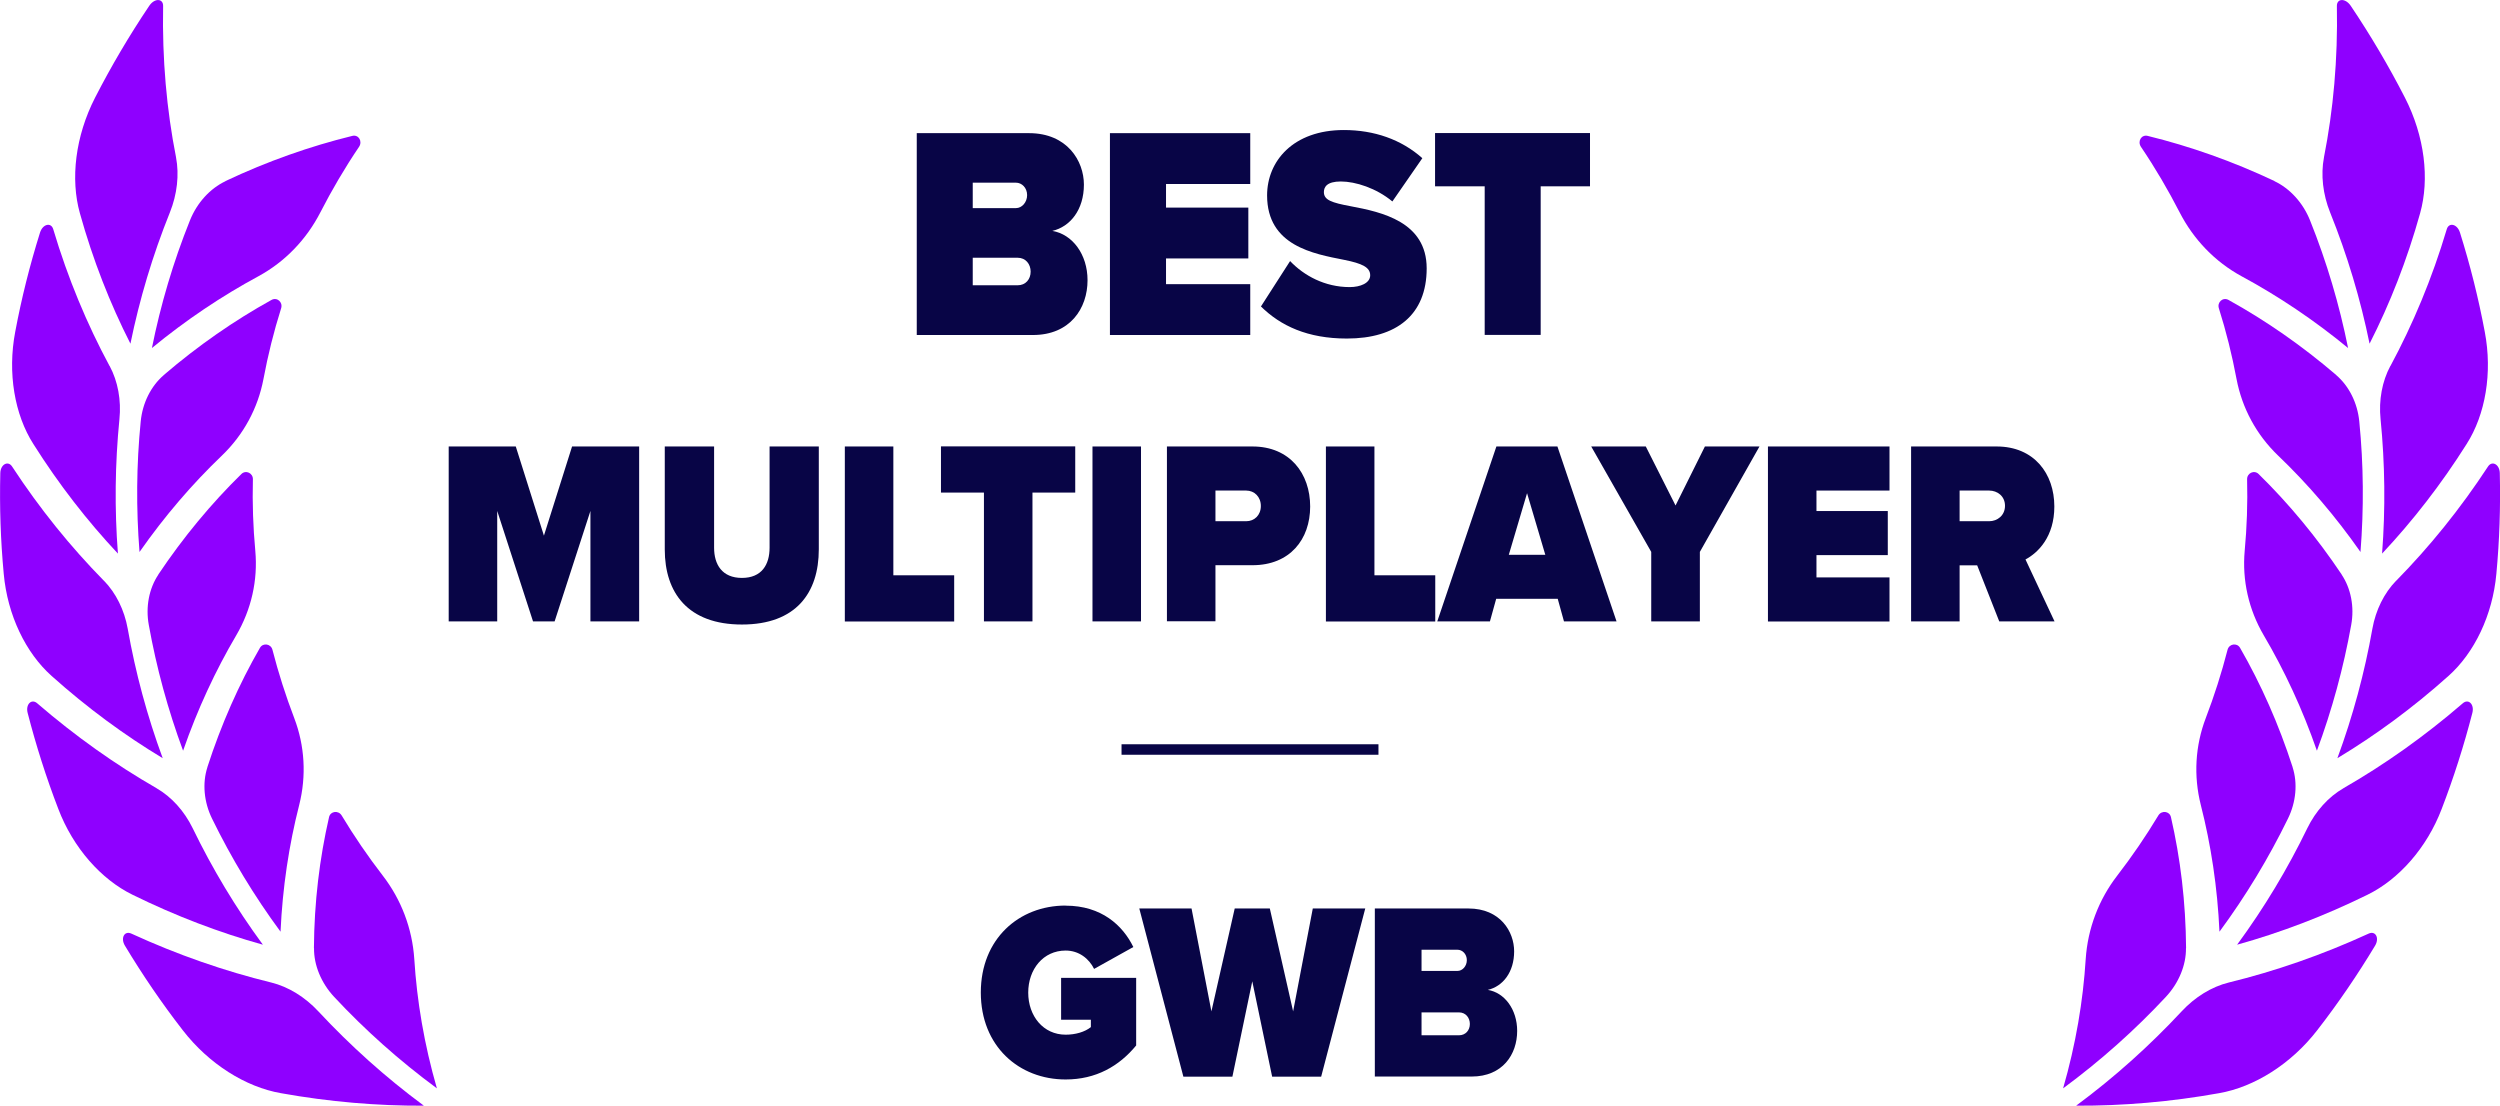
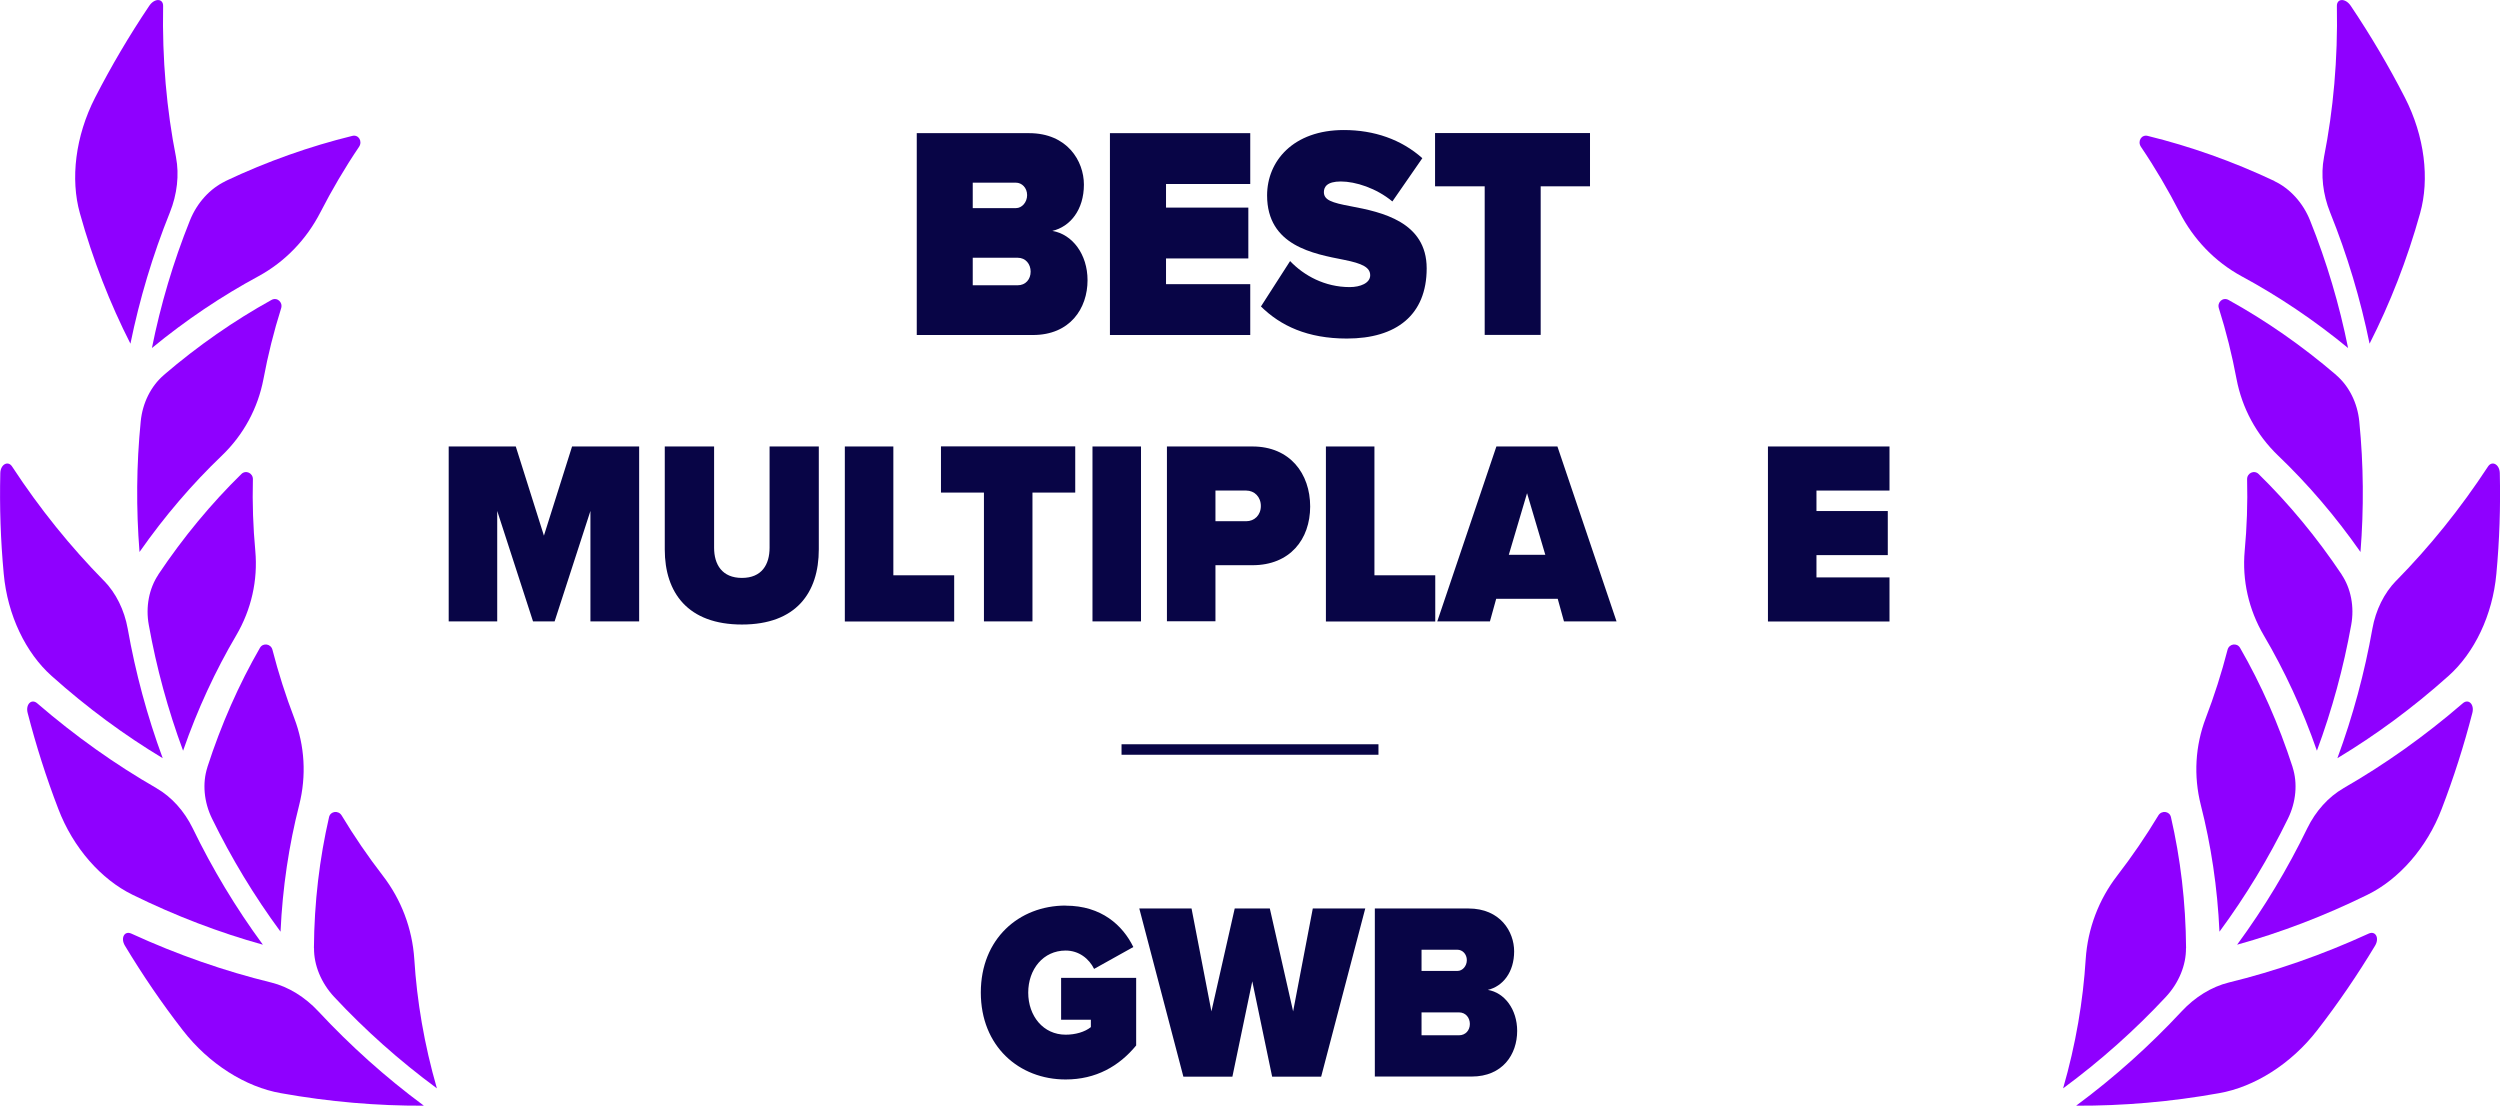
<svg xmlns="http://www.w3.org/2000/svg" id="Capa_2" data-name="Capa 2" viewBox="0 0 247.83 109.62">
  <defs>
    <style> .cls-1 { fill: #8f00ff; } .cls-2 { fill: #080546; } </style>
  </defs>
  <g id="Capa_1-2" data-name="Capa 1">
    <g>
      <g>
        <g>
          <path class="cls-1" d="M220.94,97.4c4.62-1.13,9.27-2.74,13.87-4.85.68-.31,1.09.43.64,1.19-1.74,2.89-3.65,5.7-5.74,8.39-2.58,3.34-6.23,5.63-9.73,6.24-4.79.86-9.54,1.26-14.17,1.24,3.84-2.84,7.32-5.98,10.46-9.35,1.32-1.42,2.97-2.44,4.67-2.86Z" />
          <path class="cls-1" d="M216.71,93.99c-.03-4.55-.56-8.9-1.5-12.99-.14-.6-.93-.69-1.25-.16-1.24,2.06-2.6,4.05-4.08,5.97-1.82,2.36-2.92,5.23-3.12,8.27-.26,4.15-.98,8.44-2.24,12.81,3.73-2.75,7.13-5.79,10.18-9.06,1.29-1.38,2.02-3.16,2-4.83Z" />
          <path class="cls-1" d="M232.32,78.13c4.06-2.33,8.03-5.14,11.82-8.41.56-.49,1.17.1.95.95-.83,3.22-1.84,6.4-3.04,9.52-1.47,3.86-4.25,6.99-7.36,8.51-4.27,2.1-8.6,3.75-12.92,4.95,2.69-3.66,5.01-7.53,6.96-11.55.83-1.7,2.09-3.1,3.58-3.96Z" />
          <path class="cls-1" d="M227.28,76.07c-1.38-4.27-3.14-8.24-5.22-11.85-.31-.53-1.09-.4-1.24.2-.59,2.29-1.31,4.55-2.16,6.77-1.04,2.73-1.22,5.72-.49,8.61,1.01,3.96,1.65,8.16,1.85,12.56,2.62-3.55,4.88-7.3,6.79-11.21.81-1.65.97-3.52.46-5.09Z" />
          <path class="cls-1" d="M237.55,57.56c3.28-3.34,6.34-7.11,9.09-11.31.4-.62,1.15-.22,1.17.65.08,3.34-.03,6.67-.34,9.98-.37,4.1-2.18,7.84-4.75,10.13-3.52,3.15-7.22,5.87-11.01,8.15,1.54-4.18,2.7-8.48,3.47-12.84.33-1.84,1.16-3.53,2.36-4.76Z" />
          <path class="cls-1" d="M232.14,56.96c-2.49-3.72-5.26-7.05-8.24-9.97-.44-.43-1.16-.09-1.14.53.06,2.37-.02,4.74-.24,7.1-.26,2.9.39,5.8,1.89,8.36,2.06,3.5,3.84,7.32,5.27,11.44,1.5-4.05,2.64-8.23,3.4-12.47.33-1.79-.03-3.62-.95-4.99Z" />
-           <path class="cls-1" d="M236.97,36.28c2.23-4.14,4.13-8.68,5.58-13.55.21-.72,1.04-.53,1.31.32,1.02,3.25,1.84,6.53,2.46,9.84.78,4.09.06,8.22-1.8,11.13-2.53,4.01-5.35,7.63-8.38,10.86.34-4.43.29-8.89-.15-13.33-.19-1.87.15-3.74.97-5.27Z" />
          <path class="cls-1" d="M231.61,37.19c-3.42-2.93-7.01-5.42-10.7-7.46-.55-.3-1.14.23-.95.83.73,2.31,1.31,4.65,1.75,7,.55,2.9,1.97,5.53,4.11,7.59,2.94,2.81,5.69,6.01,8.18,9.57.34-4.3.31-8.63-.12-12.95-.18-1.83-1.02-3.5-2.28-4.58Z" />
          <path class="cls-1" d="M230.38,15.59c.93-4.71,1.38-9.72,1.28-14.98-.02-.78.84-.82,1.37-.04,1.99,2.96,3.78,6,5.37,9.1,1.97,3.84,2.46,8.09,1.51,11.47-1.29,4.63-2.99,8.96-5.01,12.93-.9-4.41-2.2-8.76-3.91-13.01-.72-1.79-.94-3.73-.61-5.46Z" />
          <path class="cls-1" d="M225.48,17.95c-4.15-1.96-8.38-3.45-12.58-4.48-.62-.15-1.03.54-.66,1.09,1.42,2.1,2.69,4.27,3.82,6.47,1.39,2.71,3.51,4.92,6.16,6.36,3.63,1.96,7.17,4.33,10.55,7.11-.86-4.28-2.11-8.52-3.77-12.65-.7-1.75-2-3.17-3.53-3.89Z" />
        </g>
        <g>
          <path class="cls-1" d="M26.89,97.4c-4.62-1.13-9.27-2.74-13.87-4.85-.68-.31-1.09.43-.64,1.19,1.74,2.89,3.65,5.7,5.74,8.39,2.58,3.34,6.23,5.63,9.73,6.24,4.79.86,9.54,1.26,14.17,1.24-3.84-2.84-7.32-5.98-10.46-9.35-1.32-1.42-2.97-2.44-4.67-2.86Z" />
          <path class="cls-1" d="M31.12,93.99c.03-4.55.56-8.9,1.5-12.99.14-.6.93-.69,1.25-.16,1.24,2.06,2.6,4.05,4.08,5.97,1.82,2.36,2.92,5.23,3.12,8.27.26,4.15.98,8.44,2.24,12.81-3.73-2.75-7.13-5.79-10.18-9.06-1.29-1.38-2.02-3.16-2-4.83Z" />
          <path class="cls-1" d="M15.51,78.13c-4.06-2.33-8.03-5.14-11.82-8.41-.56-.49-1.17.1-.95.95.83,3.22,1.84,6.4,3.04,9.52,1.47,3.86,4.25,6.99,7.36,8.51,4.27,2.1,8.6,3.75,12.92,4.95-2.69-3.66-5.01-7.53-6.96-11.55-.83-1.7-2.09-3.1-3.58-3.96Z" />
          <path class="cls-1" d="M20.55,76.07c1.38-4.27,3.14-8.24,5.22-11.85.31-.53,1.09-.4,1.24.2.59,2.29,1.31,4.55,2.16,6.77,1.04,2.73,1.22,5.72.49,8.61-1.01,3.96-1.65,8.16-1.85,12.56-2.62-3.55-4.88-7.3-6.79-11.21-.81-1.65-.97-3.52-.46-5.09Z" />
          <path class="cls-1" d="M10.29,57.56c-3.28-3.34-6.34-7.11-9.09-11.31-.4-.62-1.15-.22-1.17.65-.08,3.34.03,6.67.34,9.98.37,4.1,2.18,7.84,4.75,10.13,3.52,3.15,7.22,5.87,11.01,8.15-1.54-4.18-2.7-8.48-3.47-12.84-.33-1.84-1.16-3.53-2.36-4.76Z" />
          <path class="cls-1" d="M15.69,56.96c2.49-3.72,5.26-7.05,8.24-9.97.44-.43,1.16-.09,1.14.53-.06,2.37.02,4.74.24,7.1.26,2.9-.39,5.8-1.89,8.36-2.06,3.5-3.84,7.32-5.27,11.44-1.5-4.05-2.64-8.23-3.4-12.47-.33-1.79.03-3.62.95-4.99Z" />
-           <path class="cls-1" d="M10.86,36.28c-2.23-4.14-4.13-8.68-5.58-13.55-.21-.72-1.04-.53-1.31.32-1.02,3.25-1.84,6.53-2.46,9.84-.78,4.09-.06,8.22,1.8,11.13,2.53,4.01,5.35,7.63,8.38,10.86-.34-4.43-.29-8.89.15-13.33.19-1.87-.15-3.74-.97-5.27Z" />
          <path class="cls-1" d="M16.22,37.19c3.42-2.93,7.01-5.42,10.7-7.46.55-.3,1.14.23.95.83-.73,2.31-1.31,4.65-1.75,7-.55,2.9-1.97,5.53-4.11,7.59-2.94,2.81-5.69,6.01-8.18,9.57-.34-4.3-.31-8.63.12-12.95.18-1.83,1.02-3.5,2.28-4.58Z" />
          <path class="cls-1" d="M17.45,15.59c-.93-4.71-1.38-9.72-1.28-14.98.02-.78-.84-.82-1.37-.04-1.99,2.96-3.78,6-5.37,9.1-1.97,3.84-2.46,8.09-1.51,11.47,1.29,4.63,2.99,8.96,5.01,12.93.9-4.41,2.2-8.76,3.91-13.01.72-1.79.94-3.73.61-5.46Z" />
          <path class="cls-1" d="M22.35,17.95c4.15-1.96,8.38-3.45,12.58-4.48.62-.15,1.03.54.66,1.09-1.42,2.1-2.69,4.27-3.82,6.47-1.39,2.71-3.51,4.92-6.16,6.36-3.63,1.96-7.17,4.33-10.55,7.11.86-4.28,2.11-8.52,3.77-12.65.7-1.75,2-3.17,3.53-3.89Z" />
        </g>
      </g>
      <rect class="cls-2" x="111.18" y="73.78" width="25.47" height="1.04" />
      <g>
        <path class="cls-2" d="M90.88,33.2V13.2h11.13c3.79,0,5.44,2.76,5.44,5.1,0,2.49-1.35,4.17-3.13,4.59,1.98.33,3.49,2.31,3.49,4.89,0,2.79-1.73,5.43-5.41,5.43h-11.51ZM96.43,20.63h4.29c.58,0,1.1-.57,1.1-1.29s-.52-1.23-1.1-1.23h-4.29v2.52ZM96.43,28.28h4.45c.8,0,1.29-.6,1.29-1.35s-.49-1.38-1.29-1.38h-4.45v2.73Z" />
        <path class="cls-2" d="M110.03,33.2V13.2h13.91v5.04h-8.35v2.34h8.16v5.04h-8.16v2.55h8.35v5.04h-13.91Z" />
        <path class="cls-2" d="M127.89,25.88c1.37,1.44,3.44,2.58,5.91,2.58,1.04,0,2.03-.39,2.03-1.17s-.77-1.17-2.58-1.53c-3.02-.6-7.64-1.38-7.64-6.39,0-3.39,2.58-6.48,7.61-6.48,3,0,5.69.93,7.78,2.79l-2.97,4.29c-1.59-1.32-3.65-1.98-5.11-1.98-1.37,0-1.68.54-1.68,1.05,0,.78.74,1.05,2.69,1.41,3.02.57,7.5,1.53,7.5,6.15s-3,6.96-7.91,6.96c-3.9,0-6.57-1.26-8.52-3.18l2.89-4.5Z" />
        <path class="cls-2" d="M147.18,33.2v-14.73h-4.92v-5.28h15.36v5.28h-4.89v14.73h-5.55Z" />
        <path class="cls-2" d="M58.53,61.6v-10.95l-3.55,10.95h-2.14l-3.55-10.95v10.95h-4.81v-17.34h6.65l2.79,8.84,2.79-8.84h6.65v17.34h-4.81Z" />
        <path class="cls-2" d="M65.91,44.26h4.88v10.04c0,1.66.79,2.99,2.76,2.99s2.74-1.33,2.74-2.99v-10.04h4.88v10.19c0,4.32-2.26,7.46-7.62,7.46s-7.65-3.15-7.65-7.44v-10.22Z" />
        <path class="cls-2" d="M83.75,61.6v-17.34h4.81v12.77h6.03v4.58h-10.84Z" />
        <path class="cls-2" d="M97.54,61.6v-12.77h-4.26v-4.58h13.31v4.58h-4.24v12.77h-4.81Z" />
        <path class="cls-2" d="M108.3,61.6v-17.34h4.81v17.34h-4.81Z" />
        <path class="cls-2" d="M115.68,61.6v-17.34h8.48c3.72,0,5.72,2.7,5.72,5.95s-2,5.82-5.72,5.82h-3.67v5.56h-4.81ZM123.54,48.63h-3.05v3.04h3.05c.81,0,1.45-.6,1.45-1.51s-.64-1.53-1.45-1.53Z" />
        <path class="cls-2" d="M131.44,61.6v-17.34h4.81v12.77h6.03v4.58h-10.84Z" />
        <path class="cls-2" d="M155.04,61.6l-.62-2.24h-6.1l-.62,2.24h-5.22l5.86-17.34h6.05l5.86,17.34h-5.22ZM151.38,48.89l-1.81,6.11h3.62l-1.81-6.11Z" />
-         <path class="cls-2" d="M163.69,61.6v-6.89l-5.95-10.45h5.41l2.95,5.85,2.91-5.85h5.41l-5.91,10.45v6.89h-4.81Z" />
        <path class="cls-2" d="M175.26,61.6v-17.34h12.05v4.37h-7.24v2.03h7.07v4.37h-7.07v2.21h7.24v4.37h-12.05Z" />
-         <path class="cls-2" d="M198.19,61.6l-2.19-5.56h-1.74v5.56h-4.81v-17.34h8.48c3.72,0,5.72,2.7,5.72,5.95,0,2.99-1.6,4.58-2.86,5.25l2.88,6.14h-5.48ZM197.19,48.63h-2.93v3.04h2.93c.81,0,1.57-.57,1.57-1.53s-.76-1.51-1.57-1.51Z" />
      </g>
      <g>
        <path class="cls-2" d="M105.64,89.78c3.55,0,5.66,1.95,6.71,4.1l-3.89,2.17c-.5-1.02-1.51-1.82-2.82-1.82-2.22,0-3.71,1.85-3.71,4.17s1.49,4.17,3.71,4.17c.98,0,1.9-.27,2.5-.75v-.73h-2.95v-4.15h7.44v6.7c-1.69,2.05-3.98,3.37-6.99,3.37-4.63,0-8.41-3.3-8.41-8.62s3.78-8.62,8.41-8.62Z" />
        <path class="cls-2" d="M126.11,106.73l-1.97-9.45-1.97,9.45h-4.86l-4.37-16.67h5.18l1.97,10.2,2.31-10.2h3.48l2.31,10.2,1.95-10.2h5.2l-4.37,16.67h-4.86Z" />
        <path class="cls-2" d="M136.29,106.73v-16.67h9.28c3.16,0,4.53,2.3,4.53,4.25,0,2.07-1.12,3.47-2.61,3.82,1.65.27,2.91,1.92,2.91,4.07,0,2.32-1.44,4.52-4.51,4.52h-9.6ZM140.92,96.25h3.57c.48,0,.92-.47.92-1.07s-.44-1.03-.92-1.03h-3.57v2.1ZM140.92,102.63h3.71c.66,0,1.08-.5,1.08-1.12s-.41-1.15-1.08-1.15h-3.71v2.27Z" />
      </g>
    </g>
  </g>
</svg>